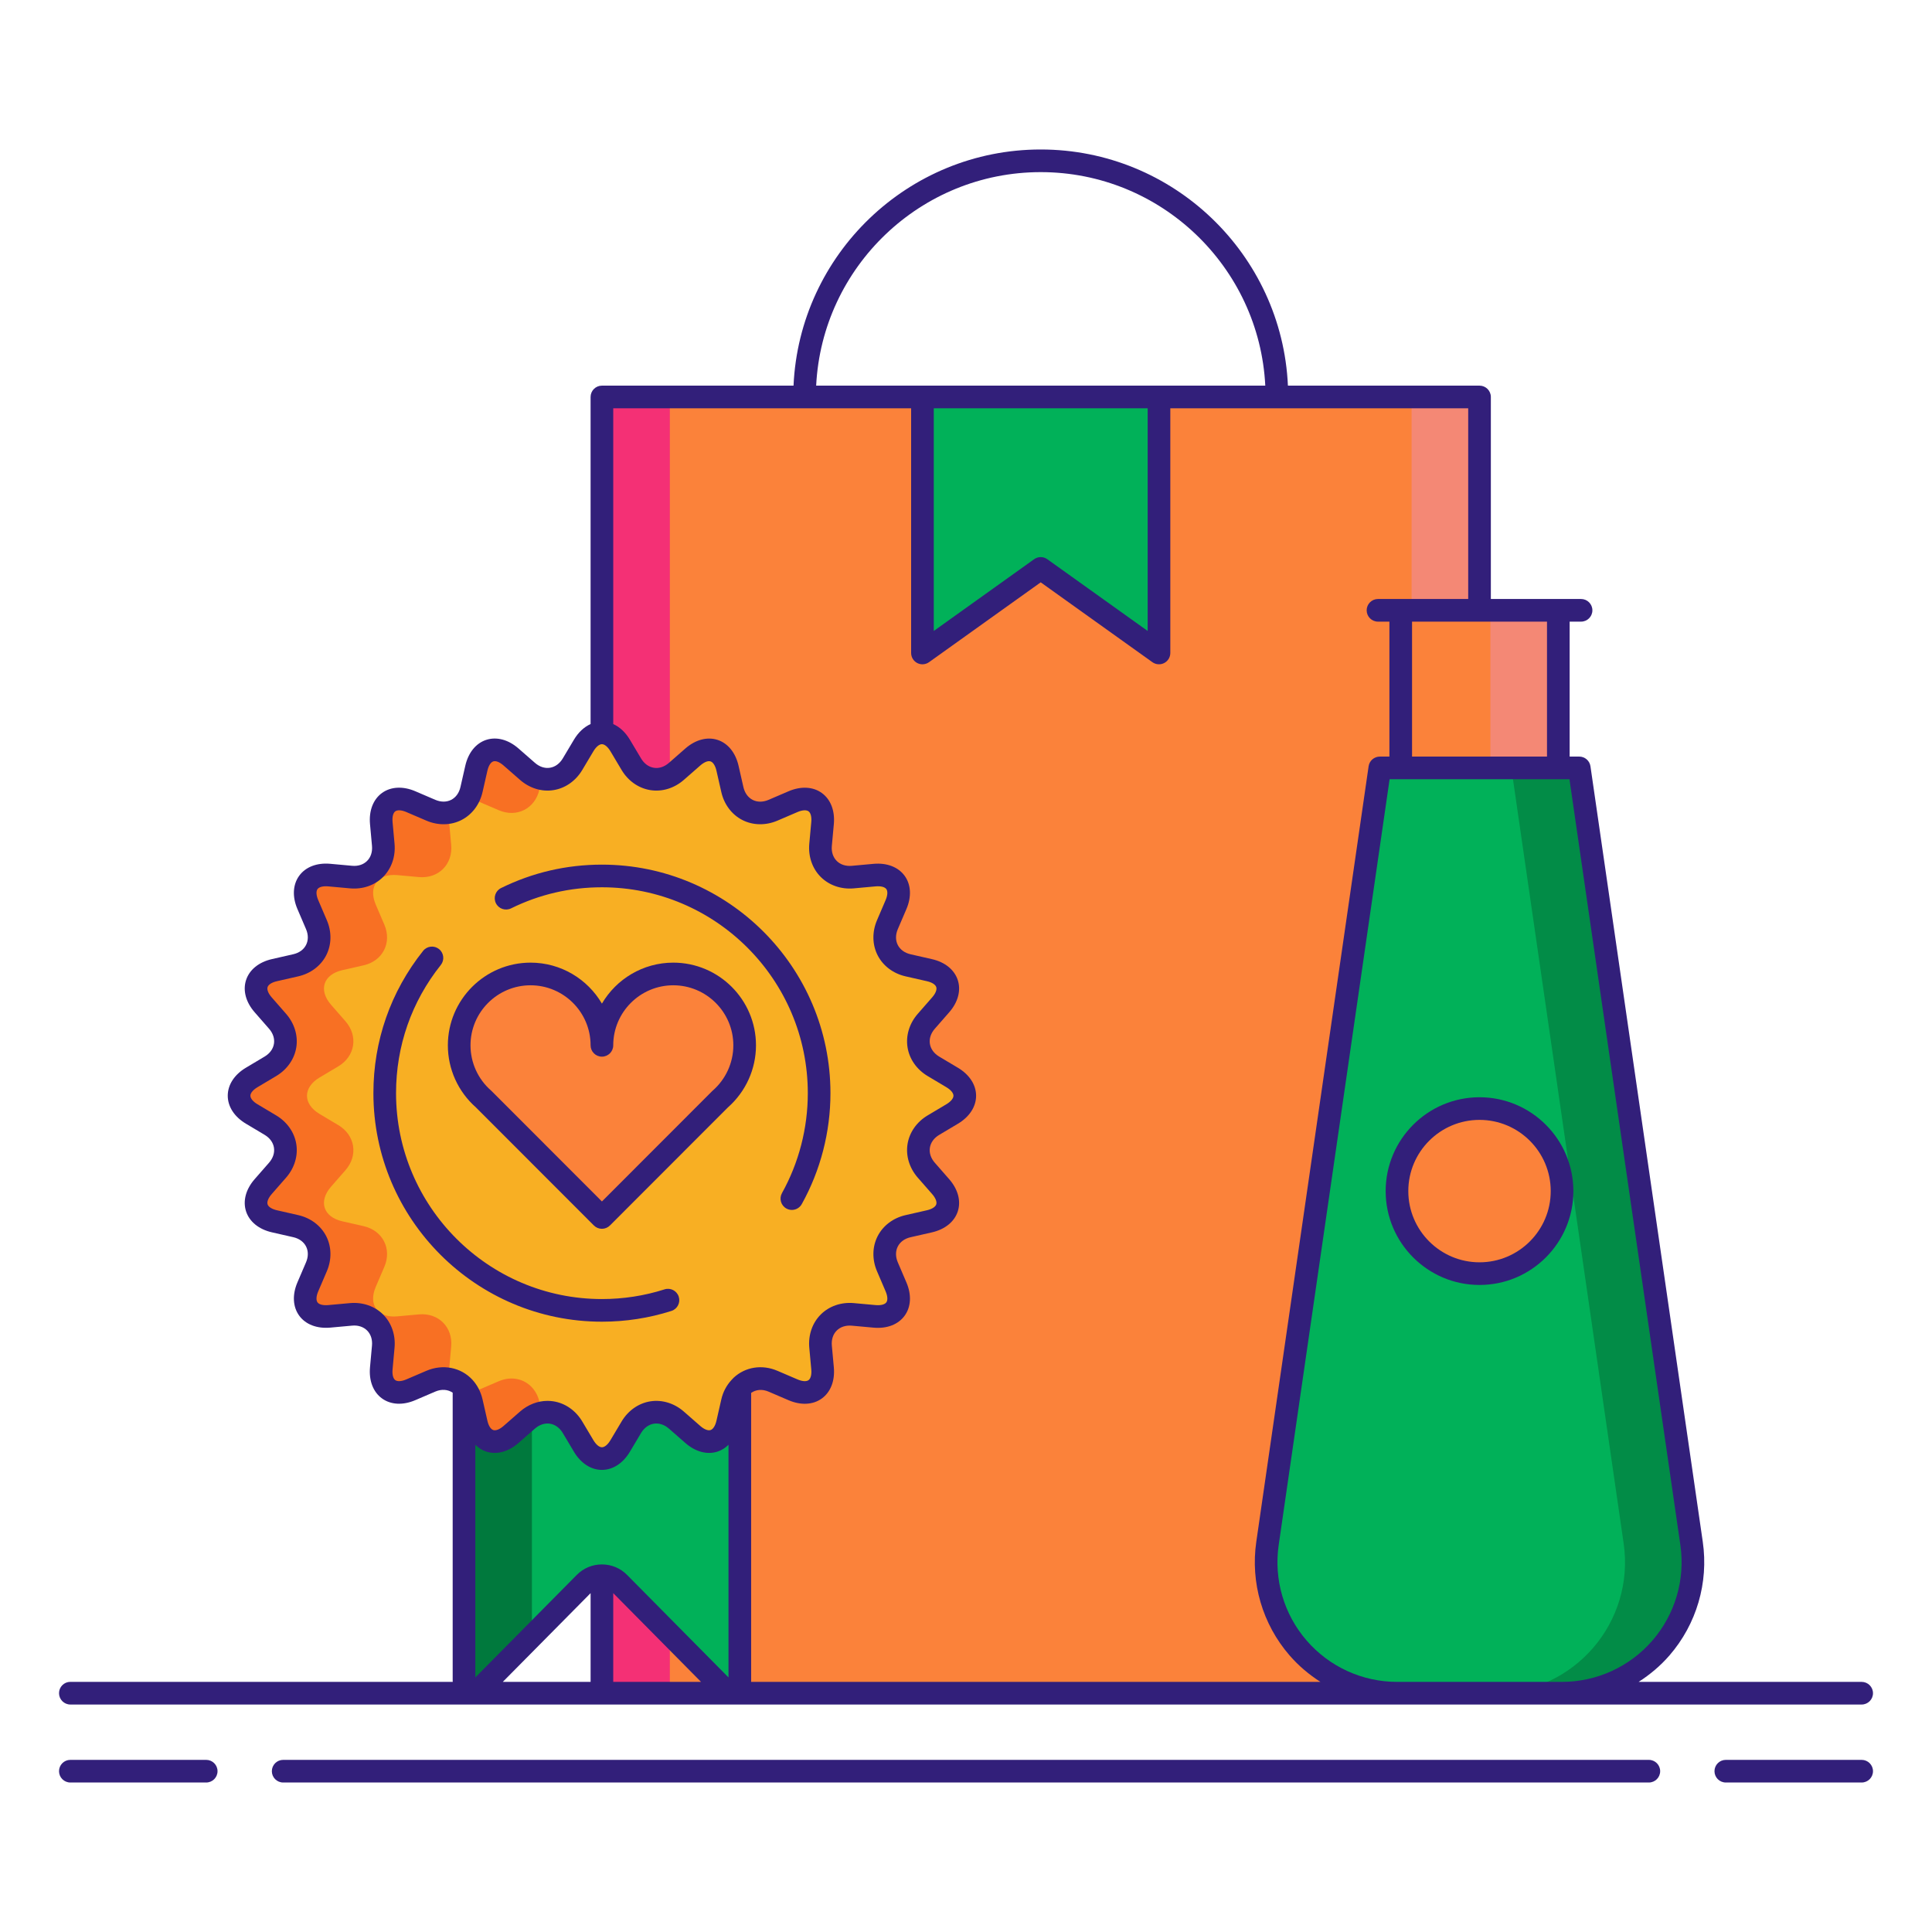
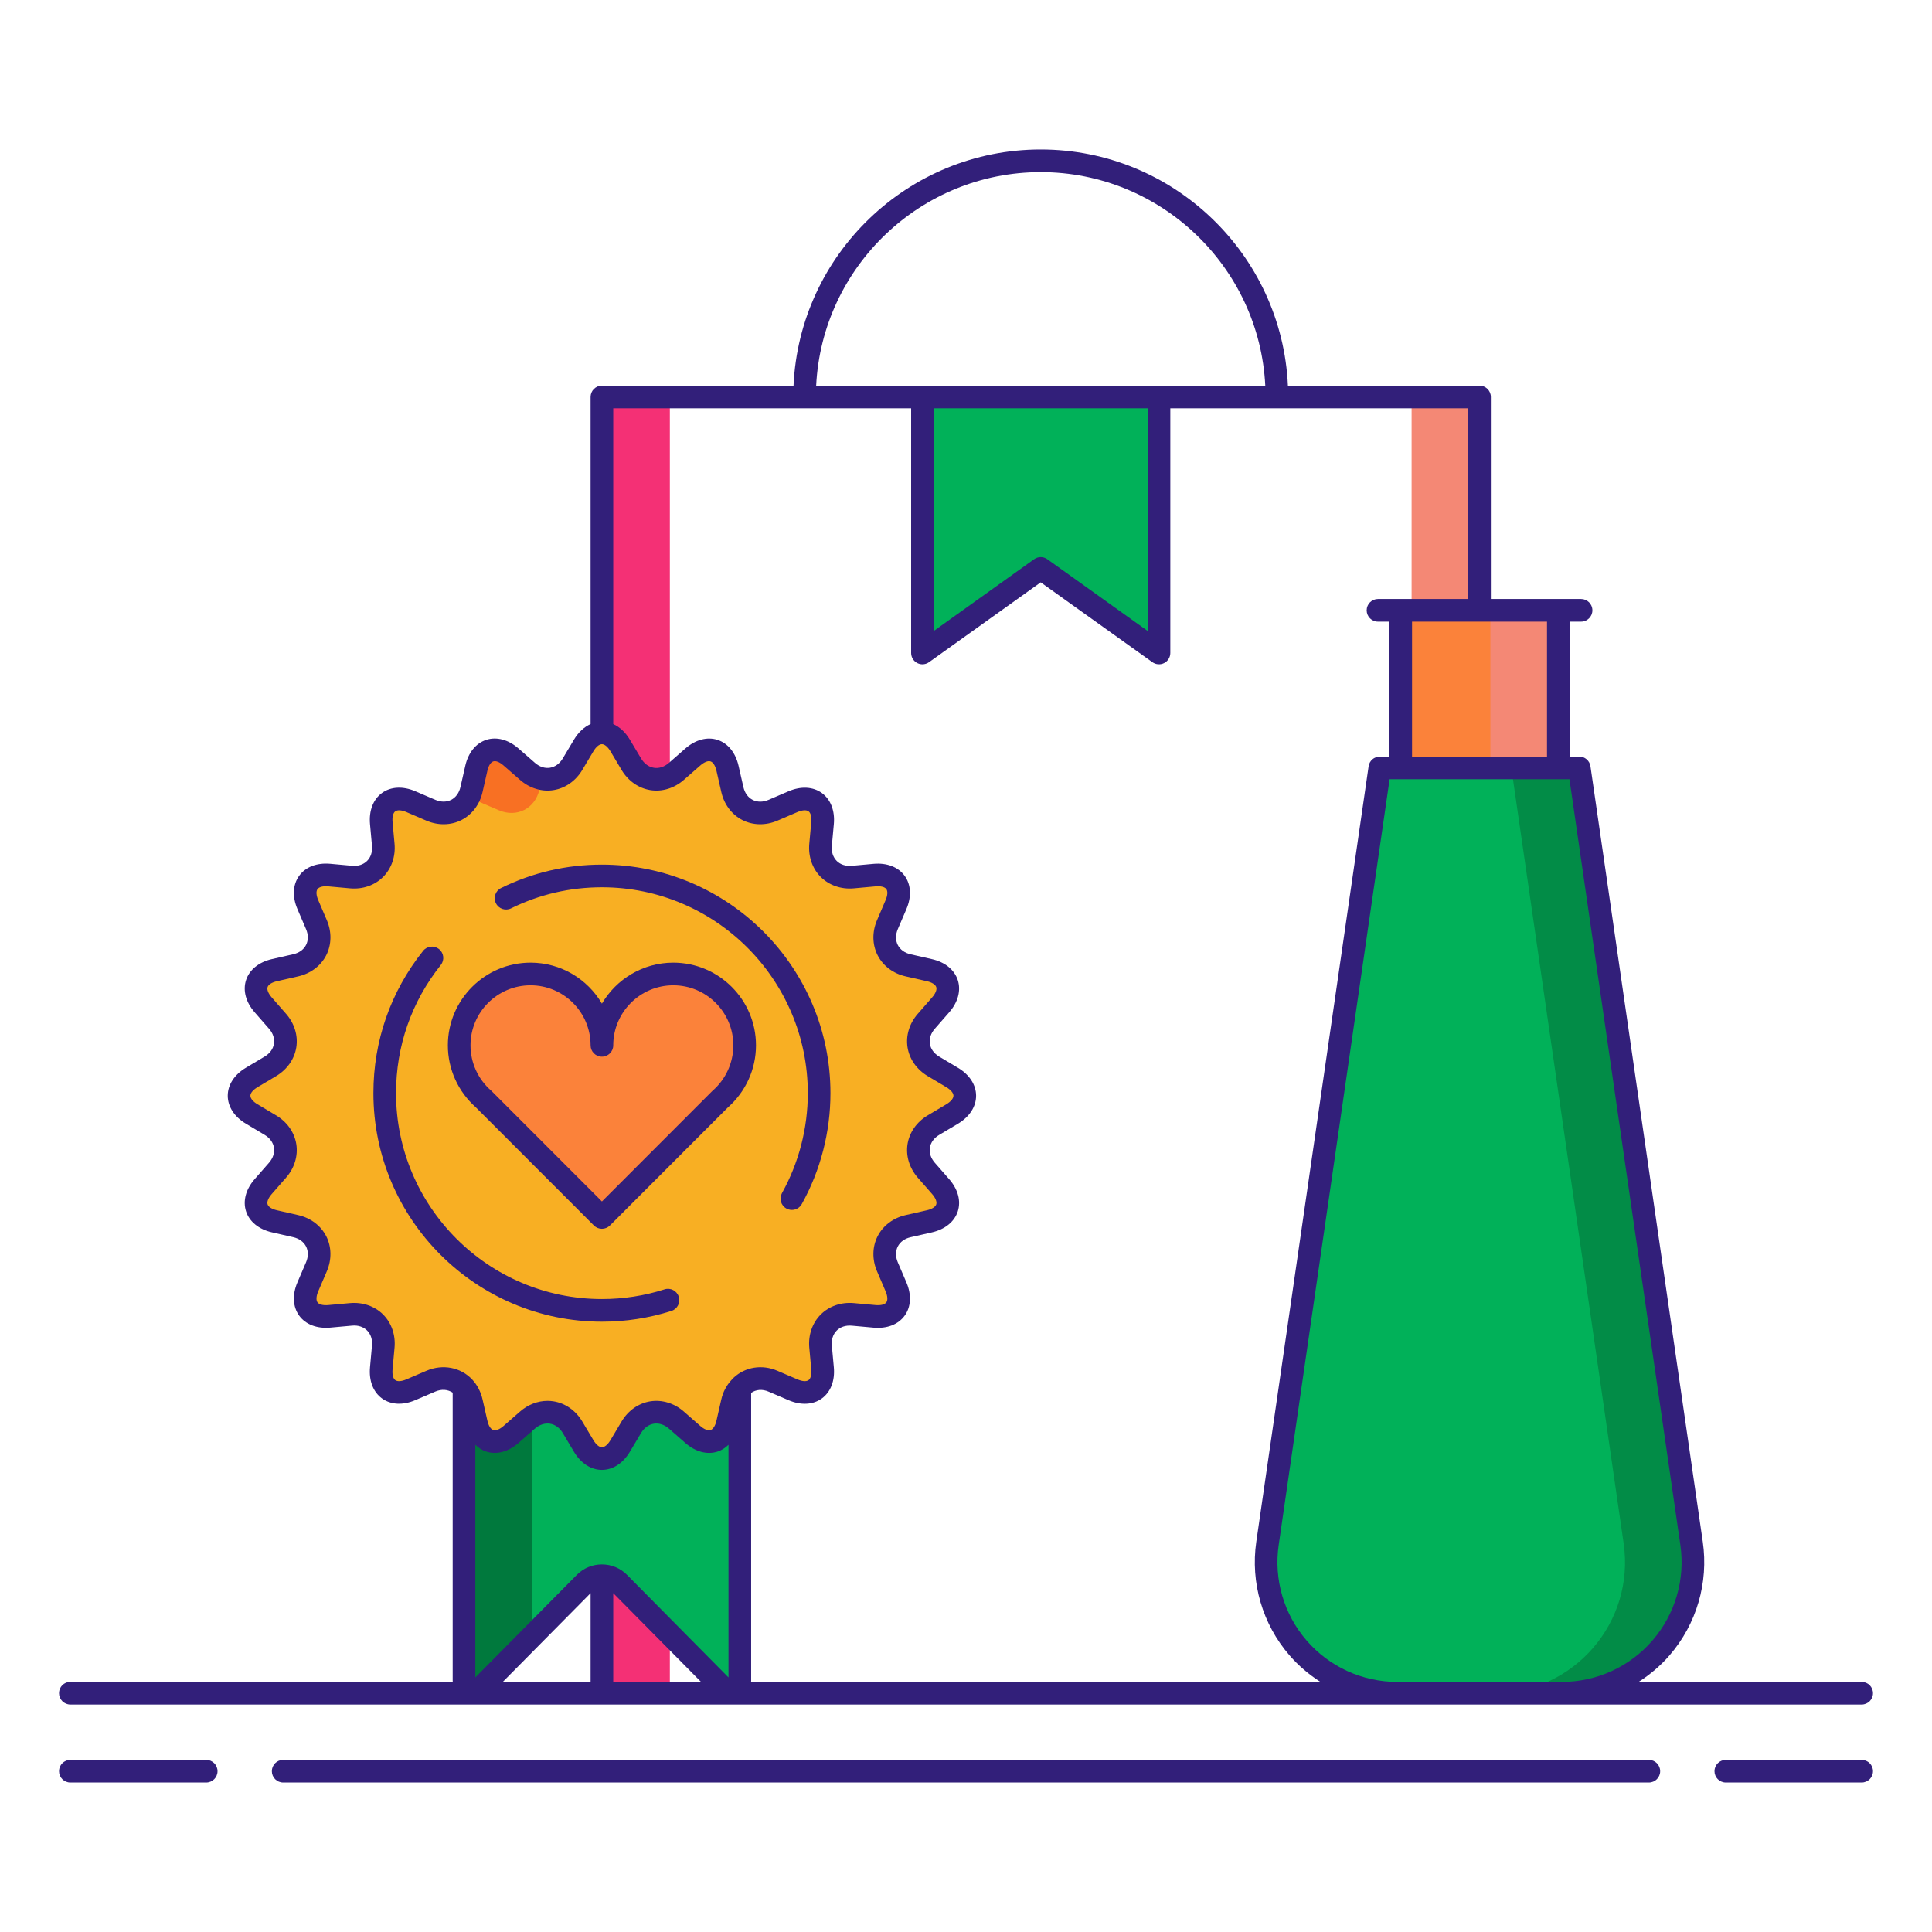
<svg xmlns="http://www.w3.org/2000/svg" width="512" height="512" viewBox="0 0 512 512" fill="none">
-   <path d="M159.516 105.199H392.09V448.719H159.516V105.199Z" fill="#FB823A" />
  <path d="M159.516 105.199H177.516V448.719H159.516V105.199Z" fill="#F43075" />
  <path d="M374.09 105.199H392.09V448.719H374.09V105.199Z" fill="#F48875" />
  <path d="M275.801 105.199H244.457V173.045L275.801 150.635L307.143 173.045V105.199H275.801Z" fill="#01B159" />
  <path d="M448.286 409.026L418.52 203.504H392.092H365.662L335.896 409.026C332.864 429.962 349.1 448.718 370.254 448.718H392.092H413.928C435.082 448.718 451.318 429.962 448.286 409.026Z" fill="#01B159" />
  <path d="M448.284 409.026L418.518 203.504H400.518L430.284 409.026C433.316 429.962 417.08 448.718 395.926 448.718H413.926C435.08 448.718 451.316 429.962 448.284 409.026Z" fill="#028C47" />
  <path d="M371.207 161.738H412.971V203.502H371.207V161.738Z" fill="#FB823A" />
  <path d="M394.969 161.738H412.969V203.502H394.969V161.738Z" fill="#F48875" />
-   <path d="M392.089 337.523C404.167 337.523 413.959 327.732 413.959 315.653C413.959 303.575 404.167 293.783 392.089 293.783C380.01 293.783 370.219 303.575 370.219 315.653C370.219 327.732 380.01 337.523 392.089 337.523Z" fill="#FB823A" />
  <path d="M122.965 445.408C122.965 448.946 124.999 449.78 127.489 447.266L154.989 419.476C157.479 416.962 161.549 416.962 164.037 419.476L191.537 447.266C194.021 449.78 196.061 448.946 196.061 445.408V355H122.965V445.408Z" fill="#01B159" />
  <path d="M122.965 355.002V445.41C122.965 448.948 124.999 449.782 127.489 447.268L140.965 433.65V355.004L122.965 355.002Z" fill="#00793D" />
  <path d="M125.487 373.872L126.235 377.162C127.385 382.222 131.523 383.568 135.429 380.15L139.783 376.34C143.689 372.92 149.059 373.774 151.719 378.228L154.681 383.198C157.341 387.654 161.691 387.654 164.351 383.198L167.313 378.228C169.973 373.774 175.343 372.92 179.249 376.34L183.599 380.15C187.507 383.568 191.645 382.222 192.795 377.162L194.079 371.52C194.427 369.992 195.139 368.738 196.061 367.742C196.195 367.596 196.321 367.44 196.465 367.306C198.595 365.318 201.725 364.7 204.845 366.036L210.159 368.314C214.933 370.36 218.451 367.8 217.985 362.632L217.459 356.872C216.993 351.704 220.843 347.858 226.009 348.326L231.767 348.85C236.939 349.32 239.497 345.798 237.449 341.026L235.173 335.712C233.131 330.942 235.599 326.096 240.659 324.946L246.301 323.662C251.361 322.51 252.707 318.372 249.289 314.466L245.479 310.112C242.057 306.206 242.909 300.836 247.365 298.176L252.335 295.216C256.791 292.556 256.791 288.206 252.335 285.546L247.365 282.584C242.909 279.924 242.057 274.552 245.479 270.648L249.289 266.294C252.707 262.388 251.359 258.25 246.301 257.1L240.659 255.816C235.599 254.666 233.131 249.82 235.173 245.05L237.449 239.734C239.497 234.964 236.939 231.442 231.767 231.91L226.009 232.434C220.843 232.902 216.993 229.056 217.459 223.888L217.985 218.128C218.453 212.96 214.933 210.402 210.159 212.444L204.845 214.724C200.075 216.766 195.229 214.298 194.081 209.238L192.797 203.598C191.647 198.538 187.509 197.194 183.601 200.612L179.251 204.42C175.345 207.84 169.975 206.988 167.315 202.53L164.353 197.562C161.693 193.104 157.343 193.104 154.683 197.562L151.721 202.53C149.063 206.988 143.691 207.84 139.785 204.42L135.431 200.612C131.525 197.194 127.387 198.538 126.237 203.598L124.953 209.238C123.801 214.298 118.955 216.768 114.185 214.724L108.869 212.444C104.099 210.402 100.577 212.958 101.047 218.128L101.571 223.888C102.039 229.056 98.194 232.902 93.023 232.434L87.263 231.91C82.096 231.442 79.537 234.962 81.582 239.734L83.859 245.05C85.903 249.82 83.433 254.666 78.371 255.816L72.734 257.1C67.674 258.25 66.326 262.388 69.746 266.294L73.553 270.648C76.974 274.552 76.121 279.924 71.665 282.584L66.698 285.546C62.242 288.206 62.242 292.556 66.698 295.216L71.665 298.176C76.121 300.836 76.974 306.206 73.553 310.112L69.746 314.466C66.328 318.372 67.674 322.51 72.731 323.662L78.371 324.946C83.433 326.096 85.903 330.94 83.859 335.712L81.582 341.026C79.537 345.798 82.096 349.318 87.263 348.85L93.023 348.326C98.192 347.858 102.039 351.706 101.571 356.872L101.047 362.632C100.579 367.8 104.099 370.36 108.869 368.314L114.185 366.036C117.497 364.618 120.845 365.378 122.967 367.668C123.901 368.674 124.601 369.976 124.953 371.52L125.487 373.872Z" fill="#F8AF23" />
-   <path d="M119.571 356.872C120.039 351.706 116.193 347.858 111.023 348.326L105.263 348.85C100.095 349.32 97.537 345.8 99.582 341.026L101.859 335.712C103.903 330.942 101.433 326.096 96.371 324.946L90.731 323.662C85.671 322.51 84.326 318.372 87.746 314.466L91.553 310.112C94.974 306.206 94.121 300.836 89.665 298.176L84.698 295.216C80.242 292.556 80.242 288.206 84.698 285.546L89.665 282.584C94.121 279.924 94.974 274.552 91.553 270.646L87.746 266.292C84.328 262.386 85.674 258.248 90.734 257.098L96.371 255.816C101.433 254.666 103.903 249.82 101.859 245.05L99.582 239.734C97.537 234.964 100.095 231.442 105.263 231.91L111.023 232.434C116.191 232.902 120.039 229.056 119.571 223.888L119.047 218.128C118.947 217.028 119.063 216.076 119.297 215.232C117.707 215.608 115.943 215.476 114.185 214.724L108.869 212.444C104.099 210.402 100.577 212.958 101.047 218.128L101.571 223.888C102.039 229.056 98.194 232.902 93.023 232.434L87.263 231.91C82.096 231.442 79.537 234.964 81.582 239.734L83.859 245.05C85.903 249.82 83.433 254.666 78.371 255.816L72.734 257.098C67.674 258.248 66.326 262.386 69.746 266.292L73.553 270.646C76.974 274.55 76.121 279.922 71.665 282.584L66.698 285.546C62.242 288.206 62.242 292.556 66.698 295.216L71.665 298.176C76.121 300.836 76.974 306.206 73.553 310.112L69.746 314.466C66.328 318.372 67.674 322.51 72.731 323.662L78.371 324.946C83.433 326.094 85.903 330.94 83.859 335.712L81.582 341.026C79.537 345.798 82.096 349.318 87.263 348.85L93.023 348.326C98.192 347.858 102.039 351.706 101.571 356.872L101.047 362.632C100.579 367.798 104.099 370.36 108.869 368.314L114.185 366.036C115.945 365.282 117.709 365.16 119.299 365.538C119.061 364.692 118.947 363.736 119.047 362.63L119.571 356.872Z" fill="#F87023" />
-   <path d="M142.954 371.52C142.602 369.974 141.902 368.674 140.968 367.668C138.846 365.378 135.498 364.616 132.186 366.036L126.87 368.314C125.814 368.768 124.834 368.96 123.93 368.982C124.38 369.734 124.738 370.574 124.954 371.522L125.488 373.874L126.236 377.164C127.386 382.226 131.524 383.57 135.43 380.152L139.784 376.342C140.966 375.308 142.282 374.71 143.616 374.44L143.488 373.874L142.954 371.52Z" fill="#F87023" />
  <path d="M132.186 214.722C136.956 216.764 141.802 214.296 142.954 209.236L143.618 206.32C142.284 206.05 140.966 205.452 139.786 204.418L135.432 200.61C131.526 197.192 127.388 198.536 126.238 203.596L124.956 209.236C124.738 210.19 124.356 211.016 123.902 211.774C124.814 211.792 125.804 211.986 126.872 212.444L132.186 214.722Z" fill="#F87023" />
  <path d="M197.343 277.025C197.343 266.579 188.875 258.111 178.429 258.111C167.983 258.111 159.516 266.579 159.516 277.025C159.516 266.579 151.048 258.111 140.602 258.111C130.156 258.111 121.688 266.579 121.688 277.025C121.688 282.717 124.206 287.819 128.184 291.287L159.516 322.647L190.848 291.287C194.824 287.817 197.343 282.717 197.343 277.025Z" fill="#FB823A" />
  <path d="M54.647 466.383H18.641C16.985 466.383 15.641 467.727 15.641 469.383C15.641 471.039 16.985 472.383 18.641 472.383H54.647C56.303 472.383 57.647 471.039 57.647 469.383C57.647 467.727 56.303 466.383 54.647 466.383Z" fill="#321F7A" />
  <path d="M493.361 466.383H457.355C455.699 466.383 454.355 467.727 454.355 469.383C454.355 471.039 455.699 472.383 457.355 472.383H493.361C495.017 472.383 496.361 471.039 496.361 469.383C496.361 467.727 495.017 466.383 493.361 466.383Z" fill="#321F7A" />
  <path d="M436.959 466.383H75.043C73.387 466.383 72.043 467.727 72.043 469.383C72.043 471.039 73.387 472.383 75.043 472.383H436.961C438.617 472.383 439.961 471.039 439.961 469.383C439.961 467.727 438.617 466.383 436.959 466.383Z" fill="#321F7A" />
  <path d="M18.641 451.717H124.907H125.007H159.513H194.013C194.049 451.717 194.089 451.723 194.127 451.723C194.147 451.723 194.163 451.717 194.183 451.717H370.253H392.089H413.927H493.361C495.017 451.717 496.361 450.373 496.361 448.717C496.361 447.061 495.017 445.717 493.361 445.717H434.253C437.269 443.785 440.047 441.453 442.443 438.685C449.613 430.401 452.823 419.435 451.253 408.595L421.487 203.071C421.275 201.595 420.009 200.501 418.519 200.501H415.973V164.739H418.999C420.655 164.739 421.999 163.395 421.999 161.739C421.999 160.083 420.655 158.739 418.999 158.739H412.973H395.091V105.199C395.091 103.543 393.747 102.199 392.091 102.199H341.313C339.739 67.423 310.961 39.615 275.803 39.615C240.645 39.615 211.869 67.421 210.293 102.199H159.513C157.857 102.199 156.513 103.543 156.513 105.199V191.879C154.805 192.649 153.273 194.063 152.105 196.021L149.143 200.989C148.321 202.367 147.113 203.245 145.747 203.461C144.385 203.681 142.965 203.213 141.759 202.155L137.405 198.351C134.729 196.009 131.621 195.179 128.871 196.069C126.125 196.961 124.097 199.461 123.309 202.929L122.025 208.571C121.669 210.133 120.795 211.341 119.563 211.969C118.329 212.595 116.839 212.593 115.365 211.963L110.049 209.683C106.781 208.287 103.569 208.453 101.229 210.149C98.893 211.849 97.737 214.853 98.057 218.395L98.581 224.155C98.725 225.751 98.269 227.171 97.289 228.147C96.311 229.125 94.913 229.591 93.293 229.441L87.533 228.917C83.971 228.595 80.985 229.751 79.289 232.089C77.591 234.427 77.421 237.641 78.823 240.909L81.101 246.225C81.733 247.699 81.735 249.189 81.107 250.423C80.481 251.655 79.273 252.531 77.707 252.885L72.071 254.169C68.603 254.957 66.101 256.983 65.207 259.731C64.315 262.477 65.147 265.587 67.489 268.263L71.297 272.619C72.353 273.825 72.817 275.243 72.599 276.607C72.383 277.975 71.505 279.179 70.129 280.001L65.161 282.963C62.107 284.785 60.357 287.487 60.357 290.375C60.357 293.261 62.107 295.963 65.163 297.785L70.129 300.745C71.505 301.567 72.383 302.773 72.599 304.139C72.815 305.505 72.353 306.923 71.297 308.131L67.489 312.483C65.147 315.159 64.315 318.269 65.205 321.015C66.097 323.761 68.597 325.791 72.067 326.581L77.709 327.865C79.273 328.221 80.481 329.095 81.109 330.327C81.735 331.557 81.733 333.047 81.101 334.523L78.823 339.837C77.423 343.107 77.593 346.321 79.289 348.659C80.985 350.995 83.989 352.147 87.533 351.831L93.293 351.307C94.887 351.153 96.309 351.619 97.287 352.599C98.265 353.577 98.725 354.995 98.579 356.593L98.055 362.351C97.735 365.893 98.891 368.899 101.229 370.597C103.567 372.295 106.777 372.463 110.047 371.061L115.361 368.783C117.041 368.067 118.681 368.211 119.965 369.073V445.397C119.965 445.509 119.981 445.599 119.985 445.707H18.641C16.985 445.707 15.641 447.051 15.641 448.707C15.641 450.363 16.985 451.717 18.641 451.717ZM125.967 382.881C126.801 383.709 127.777 384.331 128.873 384.687C131.617 385.577 134.727 384.751 137.403 382.405L141.761 378.595C142.967 377.543 144.385 377.089 145.747 377.293C147.115 377.509 148.321 378.389 149.143 379.763L152.105 384.735C153.927 387.787 156.629 389.539 159.515 389.539C162.401 389.539 165.103 387.787 166.925 384.733L169.887 379.765C170.709 378.389 171.917 377.509 173.283 377.293C174.647 377.089 176.067 377.541 177.271 378.597L181.623 382.405C184.299 384.749 187.407 385.579 190.157 384.687C191.251 384.331 192.225 383.711 193.059 382.883V444.537L166.169 417.361C164.397 415.573 162.035 414.587 159.515 414.587C159.515 414.587 159.515 414.587 159.513 414.587C156.993 414.587 154.631 415.571 152.857 417.363L125.967 444.537V382.881ZM162.515 422.201L185.785 445.719H162.515V422.201ZM445.315 409.457C446.635 418.573 443.935 427.795 437.905 434.759C431.877 441.723 423.137 445.717 413.927 445.717H392.089H370.253C361.043 445.717 352.299 441.723 346.273 434.759C340.243 427.795 337.545 418.571 338.865 409.457L368.259 206.503H371.209H412.973H415.923L445.315 409.457ZM409.971 200.503H374.207V164.739H409.971V200.503ZM275.801 45.615C307.651 45.615 333.743 70.735 335.313 102.199H307.145H244.459H216.291C217.863 70.733 243.955 45.615 275.801 45.615ZM247.459 108.199H304.145V167.213L277.545 148.195C277.023 147.821 276.413 147.637 275.801 147.637C275.189 147.637 274.579 147.825 274.057 148.197L247.459 167.213V108.199ZM213.217 108.199H241.459V173.045C241.459 174.169 242.087 175.199 243.085 175.713C243.519 175.935 243.989 176.045 244.459 176.045C245.075 176.045 245.685 175.855 246.203 175.485L275.801 154.325L305.401 175.487C306.311 176.137 307.517 176.229 308.519 175.713C309.517 175.199 310.145 174.169 310.145 173.045V108.199H338.387H389.089V158.739H371.209H365.181C363.525 158.739 362.181 160.083 362.181 161.739C362.181 163.395 363.525 164.739 365.181 164.739H368.209V200.503H365.663C364.173 200.503 362.907 201.597 362.695 203.073L332.929 408.597C331.359 419.437 334.567 430.403 341.737 438.685C344.131 441.453 346.911 443.785 349.927 445.719H199.043C199.047 445.611 199.063 445.521 199.063 445.409V369.125C200.361 368.235 201.989 368.079 203.665 368.793L208.979 371.071C212.247 372.471 215.463 372.307 217.801 370.607C220.137 368.909 221.295 365.905 220.975 362.359L220.447 356.605C220.303 355.007 220.763 353.587 221.743 352.609C222.723 351.631 224.143 351.179 225.737 351.317L231.495 351.841C235.057 352.165 238.045 351.007 239.743 348.667C241.439 346.331 241.609 343.115 240.205 339.847L237.929 334.533C237.299 333.059 237.297 331.569 237.923 330.335C238.551 329.103 239.757 328.229 241.321 327.875L246.963 326.591C250.431 325.799 252.931 323.773 253.825 321.025C254.715 318.279 253.885 315.169 251.543 312.493L247.733 308.139C246.677 306.931 246.211 305.515 246.429 304.149C246.645 302.781 247.523 301.577 248.897 300.757L253.869 297.795C256.923 295.973 258.675 293.271 258.675 290.385C258.675 287.497 256.923 284.795 253.867 282.973L248.899 280.011C247.523 279.189 246.645 277.983 246.429 276.617C246.215 275.251 246.677 273.835 247.733 272.629L251.543 268.273C253.885 265.597 254.717 262.487 253.823 259.739C252.931 256.993 250.431 254.965 246.963 254.179L241.321 252.895C239.757 252.539 238.551 251.667 237.923 250.435C237.297 249.203 237.299 247.711 237.929 246.233L240.205 240.921C241.607 237.651 241.437 234.437 239.743 232.101C238.045 229.763 235.037 228.611 231.495 228.927L225.739 229.451C224.135 229.591 222.719 229.135 221.741 228.157C220.763 227.179 220.301 225.761 220.447 224.167L220.975 218.403C221.295 214.861 220.139 211.857 217.803 210.161C215.467 208.461 212.249 208.295 208.979 209.693L203.665 211.973C202.191 212.603 200.701 212.605 199.467 211.979C198.237 211.351 197.363 210.143 197.009 208.579L195.725 202.939C194.933 199.473 192.907 196.973 190.163 196.079C187.423 195.191 184.307 196.017 181.625 198.361L177.275 202.167C176.067 203.223 174.661 203.693 173.285 203.471C171.919 203.255 170.713 202.377 169.891 200.999L166.929 196.031C165.761 194.071 164.227 192.655 162.517 191.887V108.199H213.217ZM113.003 363.277L107.685 365.555C106.429 366.095 105.333 366.167 104.757 365.751C104.181 365.333 103.909 364.269 104.035 362.903L104.559 357.145C104.861 353.791 103.761 350.593 101.533 348.363C99.305 346.139 96.115 345.039 92.751 345.337L86.991 345.861C85.639 345.985 84.563 345.717 84.143 345.141C83.725 344.565 83.797 343.467 84.339 342.207L86.617 336.893C87.943 333.799 87.883 330.417 86.455 327.609C85.025 324.805 82.323 322.765 79.039 322.019L73.399 320.735C72.063 320.431 71.133 319.845 70.913 319.169C70.695 318.491 71.103 317.473 72.005 316.441L75.813 312.087C78.029 309.553 79.019 306.317 78.525 303.209C78.031 300.101 76.093 297.327 73.201 295.599L68.235 292.639C67.057 291.935 66.357 291.093 66.357 290.381C66.357 289.669 67.059 288.825 68.235 288.121L73.203 285.159C76.093 283.435 78.033 280.661 78.525 277.549C79.017 274.439 78.029 271.203 75.813 268.673L72.005 264.317C71.103 263.285 70.695 262.267 70.913 261.591C71.133 260.915 72.063 260.329 73.401 260.027L79.037 258.743C82.323 257.997 85.025 255.957 86.455 253.153C87.885 250.347 87.943 246.961 86.617 243.867L84.339 238.551C83.797 237.291 83.725 236.195 84.143 235.621C84.563 235.045 85.623 234.779 86.991 234.899L92.753 235.423C96.127 235.733 99.309 234.621 101.533 232.393C103.759 230.167 104.861 226.967 104.559 223.615L104.035 217.855C103.911 216.489 104.181 215.425 104.755 215.007C105.337 214.591 106.429 214.661 107.687 215.201L113.003 217.481C116.099 218.805 119.485 218.747 122.289 217.317C125.095 215.887 127.133 213.185 127.879 209.903L129.163 204.261C129.465 202.927 130.051 201.997 130.727 201.779C131.409 201.547 132.425 201.965 133.455 202.871L137.809 206.673C140.341 208.891 143.573 209.889 146.685 209.389C149.797 208.899 152.569 206.957 154.297 204.065L157.259 199.097C157.963 197.919 158.805 197.217 159.517 197.217C160.229 197.217 161.071 197.921 161.775 199.097L164.737 204.065C166.463 206.957 169.237 208.897 172.349 209.389C175.471 209.889 178.695 208.891 181.227 206.675L185.575 202.869C186.611 201.967 187.629 201.549 188.305 201.779C188.983 201.997 189.569 202.927 189.871 204.263L191.155 209.901C191.899 213.185 193.937 215.885 196.741 217.317C199.545 218.747 202.929 218.803 206.027 217.481L211.339 215.201C212.603 214.659 213.699 214.589 214.275 215.007C214.851 215.425 215.121 216.489 214.997 217.853L214.469 223.617C214.169 226.969 215.271 230.167 217.499 232.395C219.729 234.623 222.937 235.729 226.281 235.423L232.039 234.899C233.411 234.775 234.471 235.045 234.889 235.619C235.307 236.195 235.233 237.291 234.691 238.553L232.415 243.867C231.089 246.963 231.149 250.347 232.579 253.155C234.009 255.959 236.709 257.997 239.991 258.743L245.635 260.027C246.971 260.329 247.899 260.915 248.119 261.591C248.337 262.269 247.931 263.289 247.029 264.317L243.221 268.671C241.003 271.203 240.013 274.439 240.505 277.549C240.995 280.661 242.937 283.433 245.829 285.159L250.797 288.121C251.975 288.825 252.677 289.667 252.677 290.381C252.677 291.091 251.973 291.935 250.799 292.637L245.827 295.599C242.937 297.325 240.997 300.099 240.505 303.209C240.013 306.319 241.003 309.555 243.219 312.089L247.029 316.441C247.931 317.473 248.337 318.491 248.119 319.167C247.899 319.845 246.969 320.431 245.633 320.735L239.991 322.019C236.709 322.765 234.009 324.803 232.579 327.607C231.149 330.411 231.089 333.797 232.415 336.893L234.691 342.209C235.233 343.469 235.307 344.565 234.889 345.141C234.471 345.713 233.411 345.983 232.039 345.861L226.281 345.337C222.917 345.033 219.731 346.137 217.501 348.363C215.275 350.589 214.169 353.789 214.469 357.147L214.997 362.901C215.121 364.269 214.851 365.333 214.275 365.751C213.699 366.169 212.605 366.097 211.341 365.555L206.025 363.277C201.951 361.529 197.501 362.237 194.405 365.127C194.249 365.273 194.101 365.433 193.857 365.709C192.509 367.169 191.601 368.903 191.155 370.855L189.871 376.495C189.567 377.833 188.981 378.761 188.305 378.981C187.627 379.197 186.605 378.795 185.577 377.891L181.227 374.083C178.691 371.867 175.459 370.881 172.351 371.369C169.239 371.861 166.465 373.801 164.737 376.695L161.775 381.663C161.073 382.839 160.229 383.541 159.517 383.541C158.805 383.541 157.961 382.837 157.259 381.665L154.297 376.693C152.571 373.801 149.795 371.859 146.683 371.369C146.159 371.287 145.635 371.245 145.107 371.245C142.505 371.245 139.913 372.239 137.811 374.083L133.453 377.891C132.423 378.795 131.411 379.199 130.729 378.981C130.051 378.763 129.465 377.833 129.163 376.495L128.415 373.205L127.879 370.855C127.423 368.857 126.489 367.051 125.169 365.625C122.121 362.343 117.345 361.421 113.003 363.277ZM156.515 422.201V445.719H133.243L156.515 422.201Z" fill="#321F7A" />
-   <path d="M392.087 290.783C378.373 290.783 367.215 301.939 367.215 315.655C367.215 329.371 378.371 340.527 392.087 340.527C405.803 340.527 416.959 329.371 416.959 315.655C416.959 301.939 405.801 290.783 392.087 290.783ZM392.087 334.525C381.681 334.525 373.215 326.061 373.215 315.653C373.215 305.245 381.679 296.781 392.087 296.781C402.495 296.781 410.959 305.245 410.959 315.653C410.959 326.061 402.493 334.525 392.087 334.525Z" fill="#321F7A" />
  <path d="M177.931 347.412C179.509 346.91 180.381 345.222 179.877 343.642C179.373 342.066 177.699 341.184 176.107 341.696C170.765 343.4 165.183 344.262 159.515 344.262C129.431 344.262 104.955 319.786 104.955 289.7C104.955 277.216 109.057 265.468 116.819 255.728C117.853 254.434 117.639 252.544 116.343 251.514C115.049 250.478 113.161 250.696 112.129 251.99C103.511 262.804 98.957 275.844 98.957 289.7C98.957 323.094 126.125 350.262 159.517 350.262C165.801 350.264 171.997 349.304 177.931 347.412Z" fill="#321F7A" />
  <path d="M135.435 240.727C142.959 237.019 151.061 235.139 159.515 235.139C189.601 235.139 214.077 259.615 214.077 289.701C214.077 298.977 211.709 308.135 207.231 316.185C206.425 317.635 206.945 319.461 208.393 320.265C208.855 320.523 209.355 320.643 209.851 320.643C210.903 320.643 211.925 320.089 212.475 319.101C217.449 310.159 220.079 299.991 220.079 289.699C220.079 256.305 192.911 229.137 159.517 229.137C150.137 229.137 141.141 231.225 132.785 235.343C131.299 236.075 130.687 237.875 131.419 239.361C132.151 240.851 133.951 241.457 135.435 240.727Z" fill="#321F7A" />
  <path d="M126.127 293.477L157.389 324.767C157.953 325.329 158.716 325.645 159.514 325.645C160.312 325.645 161.071 325.329 161.637 324.767L192.899 293.477C197.631 289.309 200.345 283.319 200.345 277.023C200.345 264.939 190.513 255.109 178.429 255.109C170.377 255.109 163.324 259.477 159.516 265.965C155.708 259.477 148.654 255.109 140.602 255.109C128.518 255.109 118.688 264.939 118.688 277.023C118.686 283.319 121.395 289.309 126.127 293.477ZM140.6 261.111C149.376 261.111 156.514 268.249 156.514 277.025C156.514 278.681 157.858 280.025 159.514 280.025C161.17 280.025 162.514 278.681 162.514 277.025C162.514 268.249 169.651 261.111 178.427 261.111C187.203 261.111 194.343 268.249 194.343 277.025C194.343 281.621 192.35 285.995 188.876 289.025C188.824 289.069 188.771 289.117 188.723 289.165L159.516 318.401L130.307 289.165C130.259 289.117 130.208 289.069 130.156 289.025C126.682 285.995 124.689 281.623 124.689 277.025C124.685 268.249 131.824 261.111 140.6 261.111Z" fill="#321F7A" />
</svg>